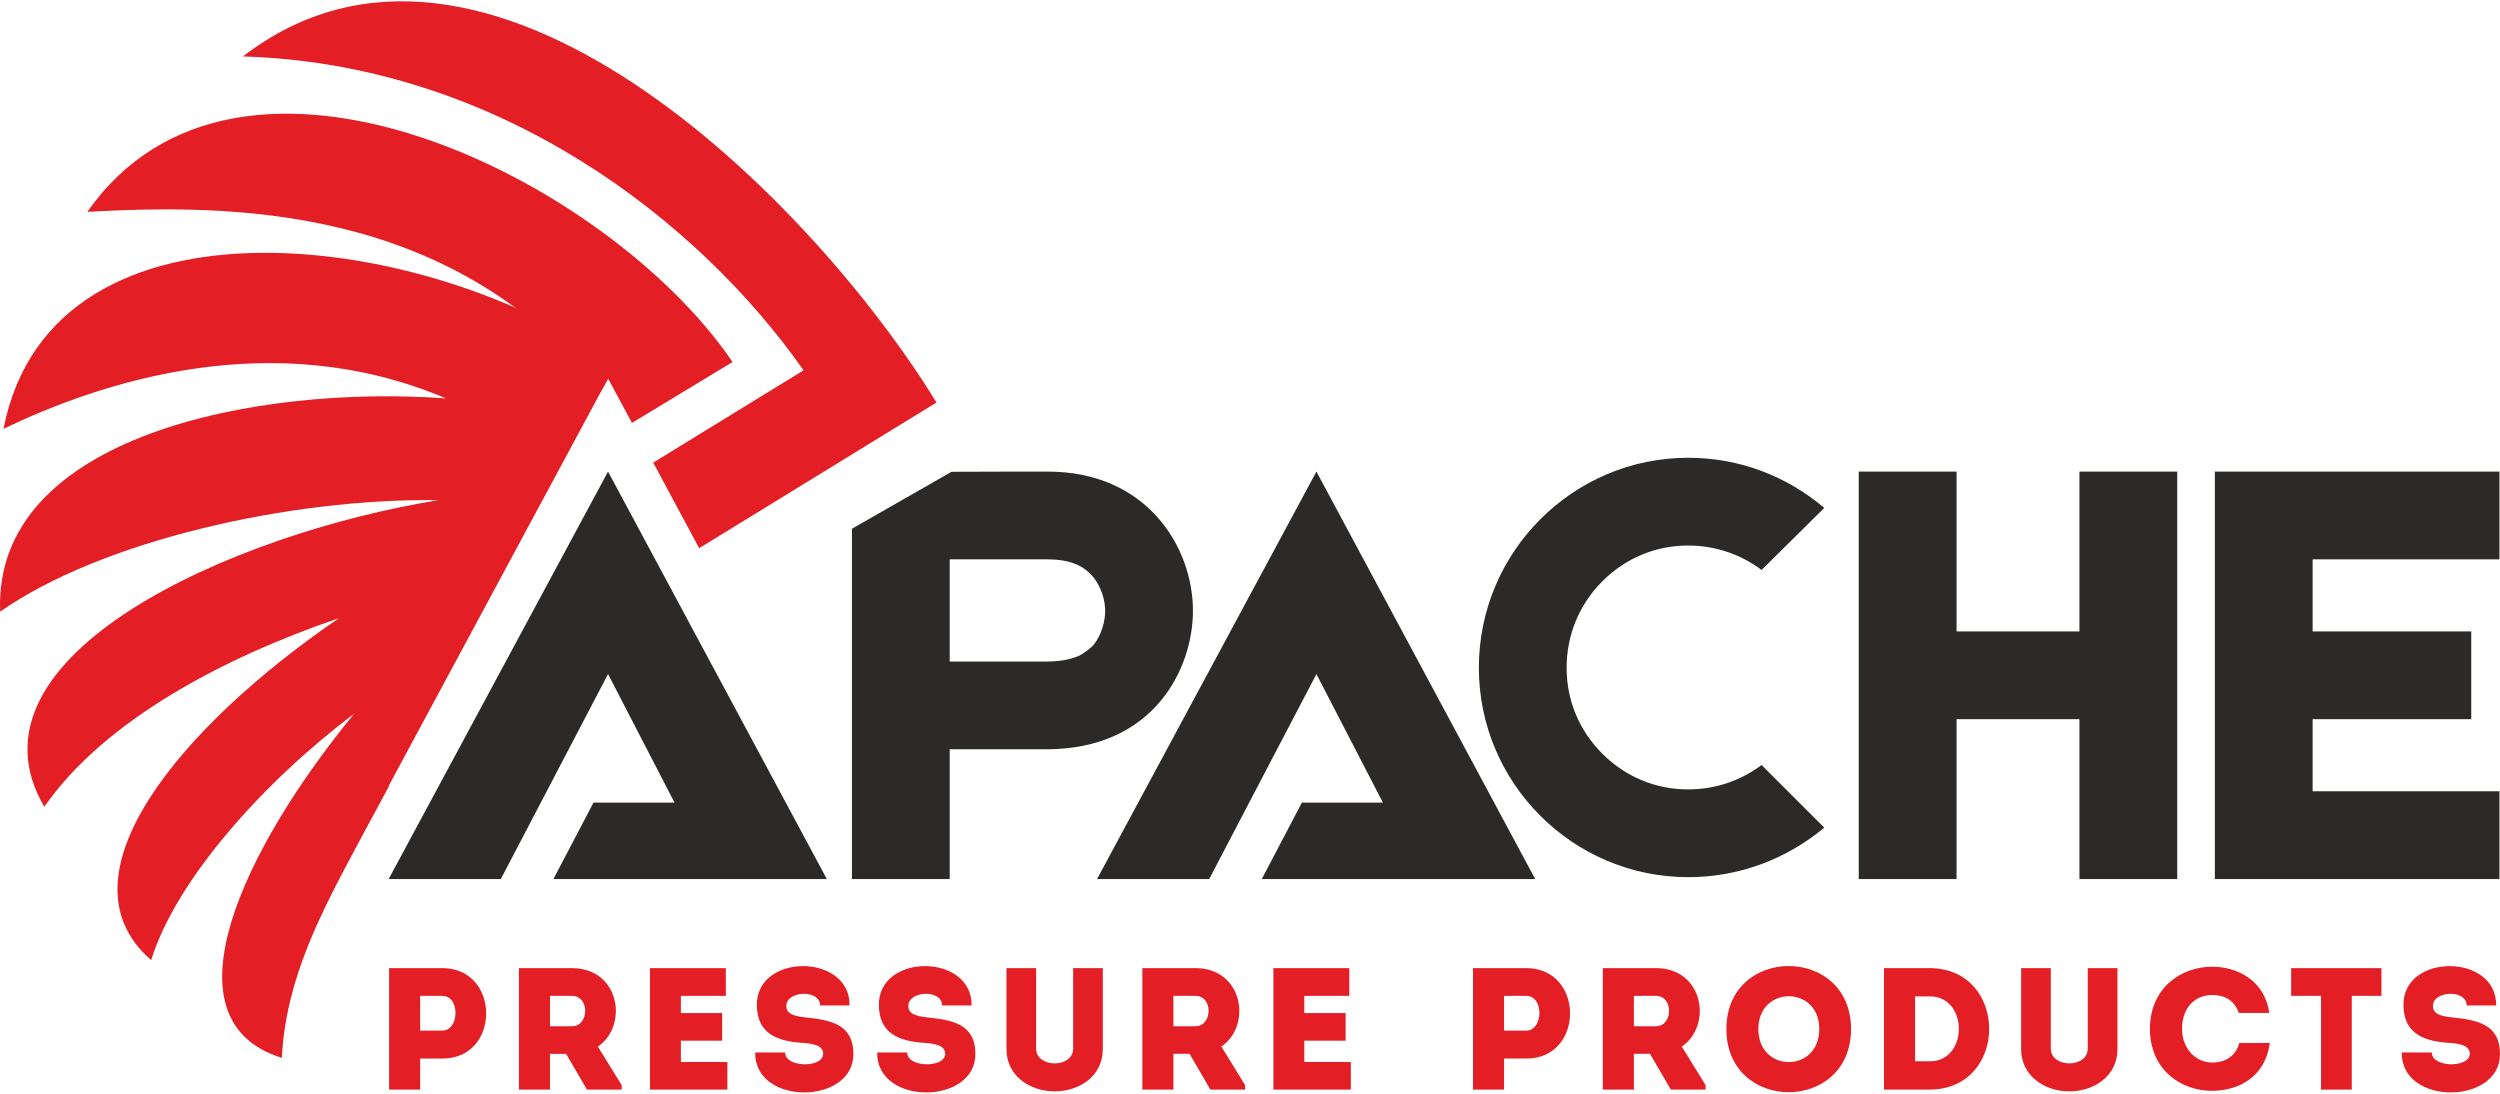
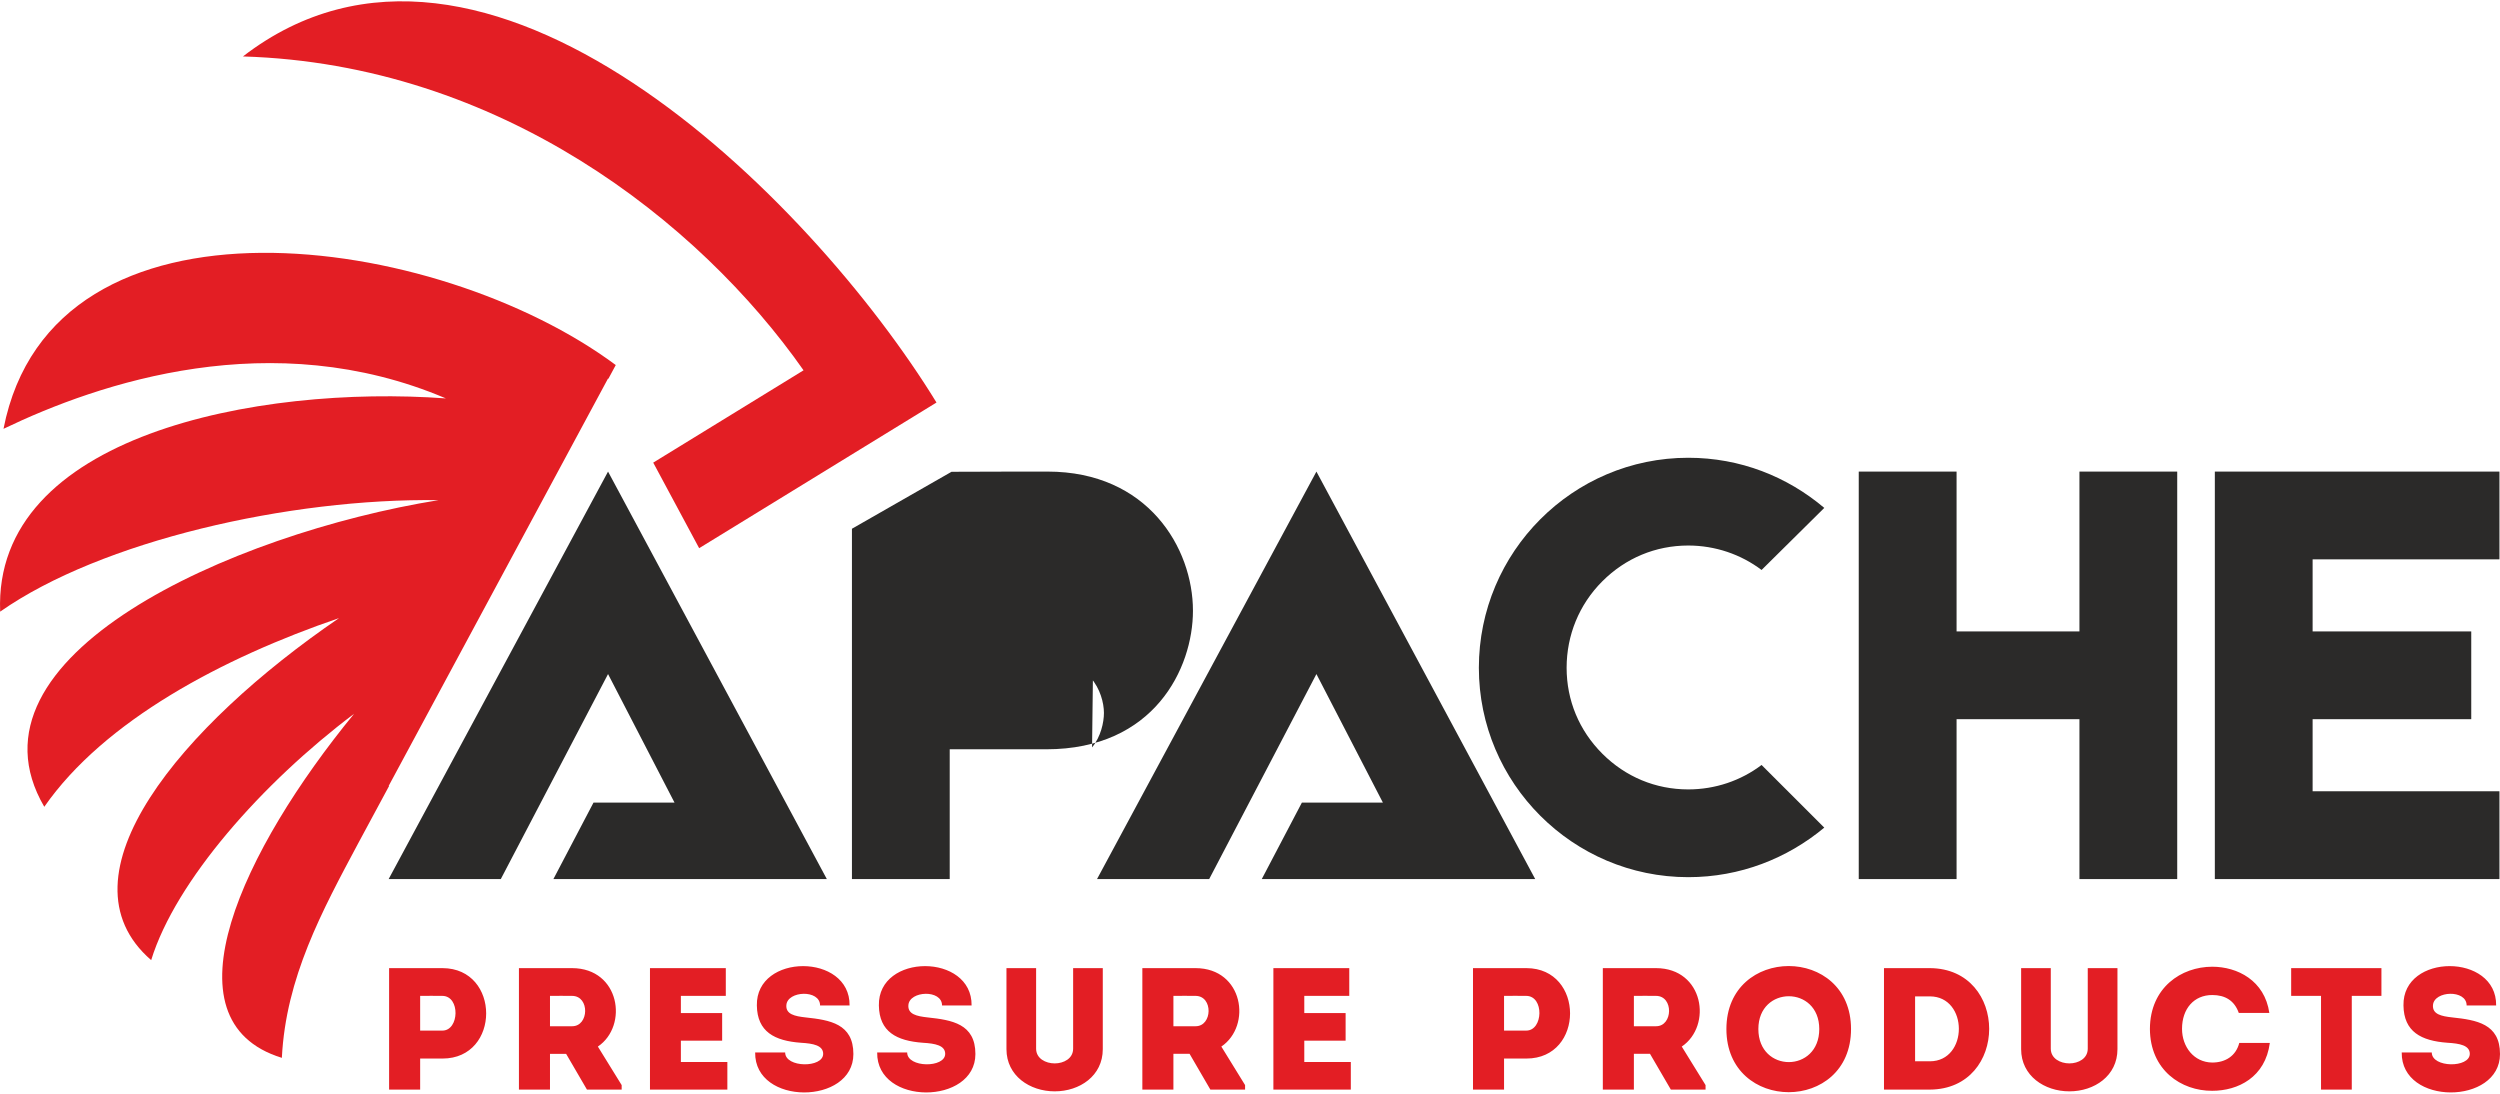
<svg xmlns="http://www.w3.org/2000/svg" viewBox="0 0 499.1 217.84" style="shape-rendering:geometricPrecision; text-rendering:geometricPrecision; image-rendering:optimizeQuality; fill-rule:evenodd; clip-rule:evenodd" height="217px" width="496px" xml:space="preserve">
  <defs>
    <style type="text/css">  .fil1 {fill:#2B2A29;fill-rule:nonzero} .fil0 {fill:#E31E24;fill-rule:nonzero}  </style>
  </defs>
  <g id="Layer_x0020_1">
    <g id="_2821222065776">
      <path d="M130.41 92.1l30.01 -18.43c-20.81,-29.68 -60.72,-61.13 -111.92,-62.66 48.12,-37.11 113.37,28.19 138.46,69.09l-47.38 29.08 -9.17 -17.08z" class="fil0" />
-       <path d="M17.45 42.03c30.14,-43.18 103.84,-6.72 128.8,29.98l-20.09 12.16 -4.77 -8.87 -1.29 2.41c-30.39,-37.59 -75.05,-37.16 -102.65,-35.68z" class="fil0" />
      <polygon points="415.14,93.89 415.14,125.8 390.61,125.8 390.61,93.89 371.08,93.89 371.08,175.24 390.61,175.24 390.61,143.32 415.14,143.32 415.14,175.24 434.66,175.24 434.66,93.89" class="fil1" />
      <path d="M351.68 152.46c-4.13,3.13 -9.26,4.88 -14.64,4.88 -6.51,0 -12.52,-2.5 -17.15,-7.13 -4.63,-4.63 -7.13,-10.64 -7.13,-17.15 0,-6.51 2.5,-12.64 7.13,-17.27 4.63,-4.63 10.64,-7.14 17.15,-7.14 5.38,0 10.51,1.76 14.64,4.88l12.52 -12.39c-7.39,-6.25 -16.77,-10.01 -27.16,-10.01 -23.03,0 -41.8,18.78 -41.8,41.93 0,23.03 18.77,41.8 41.8,41.8 10.39,0 19.77,-3.75 27.16,-9.89l-12.52 -12.51z" class="fil1" />
-       <path d="M218.27 128.55c-0.88,0.88 -1.76,1.51 -2.89,2.13 -1.75,0.75 -3.87,1.13 -6.5,1.13l-19.28 0 0 -20.4 19.53 0c4,0 6.88,1 8.88,3.25 1.88,2.13 2.63,5.01 2.63,7.01 0,1.88 -0.62,4.76 -2.37,6.88zm-9.14 -34.66c-2,0 -3.82,0 -5.46,0l-0.99 0 -12.72 0.04 -19.88 11.37 0 44.03 0 0 0 25.91 19.52 0 0 -25.91c5.51,0 12.02,0 19.28,0 21.52,0 29.28,-16.15 29.28,-27.66 0,-12.52 -9.01,-27.78 -29.03,-27.78z" class="fil1" />
+       <path d="M218.27 128.55c-0.88,0.88 -1.76,1.51 -2.89,2.13 -1.75,0.75 -3.87,1.13 -6.5,1.13c4,0 6.88,1 8.88,3.25 1.88,2.13 2.63,5.01 2.63,7.01 0,1.88 -0.62,4.76 -2.37,6.88zm-9.14 -34.66c-2,0 -3.82,0 -5.46,0l-0.99 0 -12.72 0.04 -19.88 11.37 0 44.03 0 0 0 25.91 19.52 0 0 -25.91c5.51,0 12.02,0 19.28,0 21.52,0 29.28,-16.15 29.28,-27.66 0,-12.52 -9.01,-27.78 -29.03,-27.78z" class="fil1" />
      <path d="M121.39 134.31l13.27 25.66 -16.17 0 -8.01 15.27c18.2,0 36.4,0 54.59,0l-43.68 -81.35 -43.8 81.35 22.39 0 21.41 -40.93z" class="fil1" />
      <path d="M262.81 134.31l13.27 25.66 -16.17 0 -8.01 15.27c18.19,0 36.39,0 54.59,0l-43.68 -81.35 -43.8 81.35 22.39 0 21.41 -40.93z" class="fil1" />
      <polygon points="461.69,143.32 493.36,143.32 493.36,125.8 461.69,125.8 461.69,111.41 498.99,111.41 498.99,93.89 442.17,93.89 442.17,175.24 498.99,175.24 498.99,157.71 461.69,157.71" class="fil1" />
      <path d="M83.88 217.27l0 -6.2 4.47 0c11.61,0 11.61,-18.02 0,-18.05 -3.57,0 -7.17,0 -10.67,0 0,8.1 0,16.18 0,24.25 2.04,0 4.12,0 6.2,0zm4.44 -11.78l-4.44 0c0,-1.97 0,-4.95 0,-6.93 1.42,0 2.98,-0.03 4.44,0 3.6,0.03 3.39,6.93 0,6.93zm31.04 3.19c6.14,-4.16 4.4,-15.63 -5.13,-15.66 -3.53,0 -7.13,0 -10.63,0 0,8.1 0,16.18 0,24.25 2.01,0 4.12,0 6.2,0l0 -7.14 3.22 0 4.16 7.14 6.93 0 0 -0.9 -4.75 -7.69zm-5.13 -4.06l-4.43 0c0,-1.93 0,-4.08 0,-6.06 1.46,0 2.98,-0.03 4.43,0 3.54,0.03 3.37,6.06 0,6.06zm30.67 -11.6c-5.68,0 -9.53,0 -15.14,0 0,8.04 0,16.14 0,24.25 5.61,0 9.77,0 15.45,0 0,-1.83 0,-3.71 0,-5.51 -3.63,0 -5.71,0 -9.28,0 0,-1.45 0,-2.84 0,-4.26l8.24 0c0,-1.83 0,-3.67 0,-5.51l-8.24 0 0 -3.43c3.57,0 5.37,0 8.97,0 0,-1.87 0,-3.74 0,-5.54zm11.85 16.84c-2.11,0 -3.91,0 -5.99,0 -0.14,10.67 19.61,10.5 19.61,0.31 0,-6.06 -4.71,-6.79 -9.53,-7.31 -2.18,-0.24 -3.99,-0.63 -3.85,-2.46 0.21,-2.88 6.73,-3.16 6.73,0.07 2.11,0 3.7,0 5.89,0 0.13,-10.47 -18.71,-10.47 -18.51,0 0.07,5.26 3.54,7.07 8.8,7.45 2.43,0.14 4.44,0.52 4.44,2.21 0,2.85 -7.59,2.81 -7.59,-0.27zm24.36 0c-2.11,0 -3.91,0 -5.99,0 -0.14,10.67 19.61,10.5 19.61,0.31 0,-6.06 -4.72,-6.79 -9.53,-7.31 -2.18,-0.24 -3.99,-0.63 -3.85,-2.46 0.21,-2.88 6.72,-3.16 6.72,0.07 2.12,0 3.71,0 5.9,0 0.13,-10.47 -18.72,-10.47 -18.51,0 0.07,5.26 3.54,7.07 8.8,7.45 2.43,0.14 4.44,0.52 4.44,2.21 0,2.85 -7.59,2.81 -7.59,-0.27zm29.45 2.18c-1.8,0 -3.71,-0.97 -3.71,-2.94l0 -16.08c-1.94,0 -3.98,0 -5.92,0l0 16.18c0,5.33 4.68,8.42 9.63,8.42 4.99,0 9.6,-3.09 9.6,-8.42l0 -16.18c-1.94,0 -3.95,0 -5.92,0l0 16.08c0,1.97 -1.88,2.94 -3.68,2.94zm33.27 -3.36c6.13,-4.16 4.4,-15.63 -5.13,-15.66 -3.54,0 -7.14,0 -10.64,0 0,8.1 0,16.18 0,24.25 2.01,0 4.12,0 6.2,0l0 -7.14 3.23 0 4.15 7.14 6.93 0 0 -0.9 -4.74 -7.69zm-5.13 -4.06l-4.44 0c0,-1.93 0,-4.08 0,-6.06 1.46,0 2.98,-0.03 4.44,0 3.53,0.03 3.36,6.06 0,6.06zm30.67 -11.6c-5.69,0 -9.53,0 -15.15,0 0,8.04 0,16.14 0,24.25 5.62,0 9.77,0 15.46,0 0,-1.83 0,-3.71 0,-5.51 -3.64,0 -5.72,0 -9.29,0 0,-1.45 0,-2.84 0,-4.26l8.25 0c0,-1.83 0,-3.67 0,-5.51l-8.25 0 0 -3.43c3.57,0 5.37,0 8.98,0 0,-1.87 0,-3.74 0,-5.54zm30.9 24.25l0 -6.2 4.47 0c11.61,0 11.61,-18.02 0,-18.05 -3.57,0 -7.17,0 -10.67,0 0,8.1 0,16.18 0,24.25 2.04,0 4.12,0 6.2,0zm4.44 -11.78l-4.44 0c0,-1.97 0,-4.95 0,-6.93 1.42,0 2.98,-0.03 4.44,0 3.6,0.03 3.39,6.93 0,6.93zm31.04 3.19c6.14,-4.16 4.4,-15.63 -5.12,-15.66 -3.54,0 -7.14,0 -10.64,0 0,8.1 0,16.18 0,24.25 2.01,0 4.12,0 6.2,0l0 -7.14 3.22 0 4.16 7.14 6.93 0 0 -0.9 -4.75 -7.69zm-5.12 -4.06l-4.44 0c0,-1.93 0,-4.08 0,-6.06 1.46,0 2.98,-0.03 4.44,0 3.53,0.03 3.36,6.06 0,6.06zm38.91 0.56c0,-16.77 -24.88,-16.77 -24.88,0 0,16.81 24.88,16.81 24.88,0zm-18.5 0c0,-8.73 12.16,-8.73 12.16,0 0,8.8 -12.16,8.8 -12.16,0zm34.23 -12.16l-9.15 0 0 24.25 9.15 0c15.8,-0.07 15.8,-24.18 0,-24.25zm-2.94 5.64l2.94 0c7.73,0 7.73,12.96 0,12.96l-2.94 0 0 -12.96zm30.8 13.38c-1.8,0 -3.71,-0.97 -3.71,-2.94l0 -16.08c-1.94,0 -3.98,0 -5.92,0l0 16.18c0,5.33 4.67,8.42 9.63,8.42 4.99,0 9.6,-3.09 9.6,-8.42l0 -16.18c-1.94,0 -3.95,0 -5.93,0l0 16.08c0,1.97 -1.87,2.94 -3.67,2.94zm16.08 -6.9c0.03,8.25 6.27,12.41 12.44,12.37 5.16,0 10.6,-2.7 11.5,-9.56 -2.11,0 -4.02,0 -6.1,0 -0.66,2.6 -2.77,3.92 -5.4,3.92 -3.68,-0.04 -6.03,-3.16 -6.03,-6.73 0,-4.02 2.39,-6.75 6.03,-6.75 2.59,0 4.43,1.11 5.3,3.57 2.11,0 3.98,0 6.1,0 -0.94,-6.48 -6.38,-9.22 -11.4,-9.22 -6.17,0 -12.41,4.16 -12.44,12.4zm34.16 -6.58l0 18.71c2.05,0 4.09,0 6.14,0l0 -18.71 5.92 0c0,-1.87 0,-3.71 0,-5.54l-18.02 0c0,1.83 0,3.67 0,5.54l5.96 0zm22.11 11.3c-2.12,0 -3.92,0 -6,0 -0.14,10.67 19.62,10.5 19.62,0.31 0,-6.06 -4.72,-6.79 -9.53,-7.31 -2.19,-0.24 -3.99,-0.63 -3.85,-2.46 0.21,-2.88 6.72,-3.16 6.72,0.07 2.12,0 3.71,0 5.89,0 0.14,-10.47 -18.71,-10.47 -18.5,0 0.07,5.26 3.53,7.07 8.8,7.45 2.43,0.14 4.44,0.52 4.44,2.21 0,2.85 -7.59,2.81 -7.59,-0.27z" class="fil0" />
      <path d="M0.7 85.35c9.82,-50.26 86.67,-39.18 122.23,-12.73l-1.49 2.77 -0.05 -0.09 -43.8 81.35 0.09 0 -6.09 11.3c-7.34,13.74 -14.52,26.97 -15.32,42.98 -24.11,-7.43 -7.68,-41.74 14.42,-68.69 -18.32,13.79 -35.63,33.35 -40.51,49.18 -19.37,-16.77 6.19,-46.89 37.5,-68.28 -23.23,7.94 -46.89,20.49 -58.84,37.67 -17.53,-29.95 37.33,-54.53 78.7,-61.22 -29.76,-0.42 -67.37,8.14 -87.51,22.26 -1.42,-35.17 51.45,-45.32 88.99,-42.57 -34.72,-14.77 -69.14,-3.16 -88.32,6.07z" class="fil0" />
    </g>
  </g>
</svg>